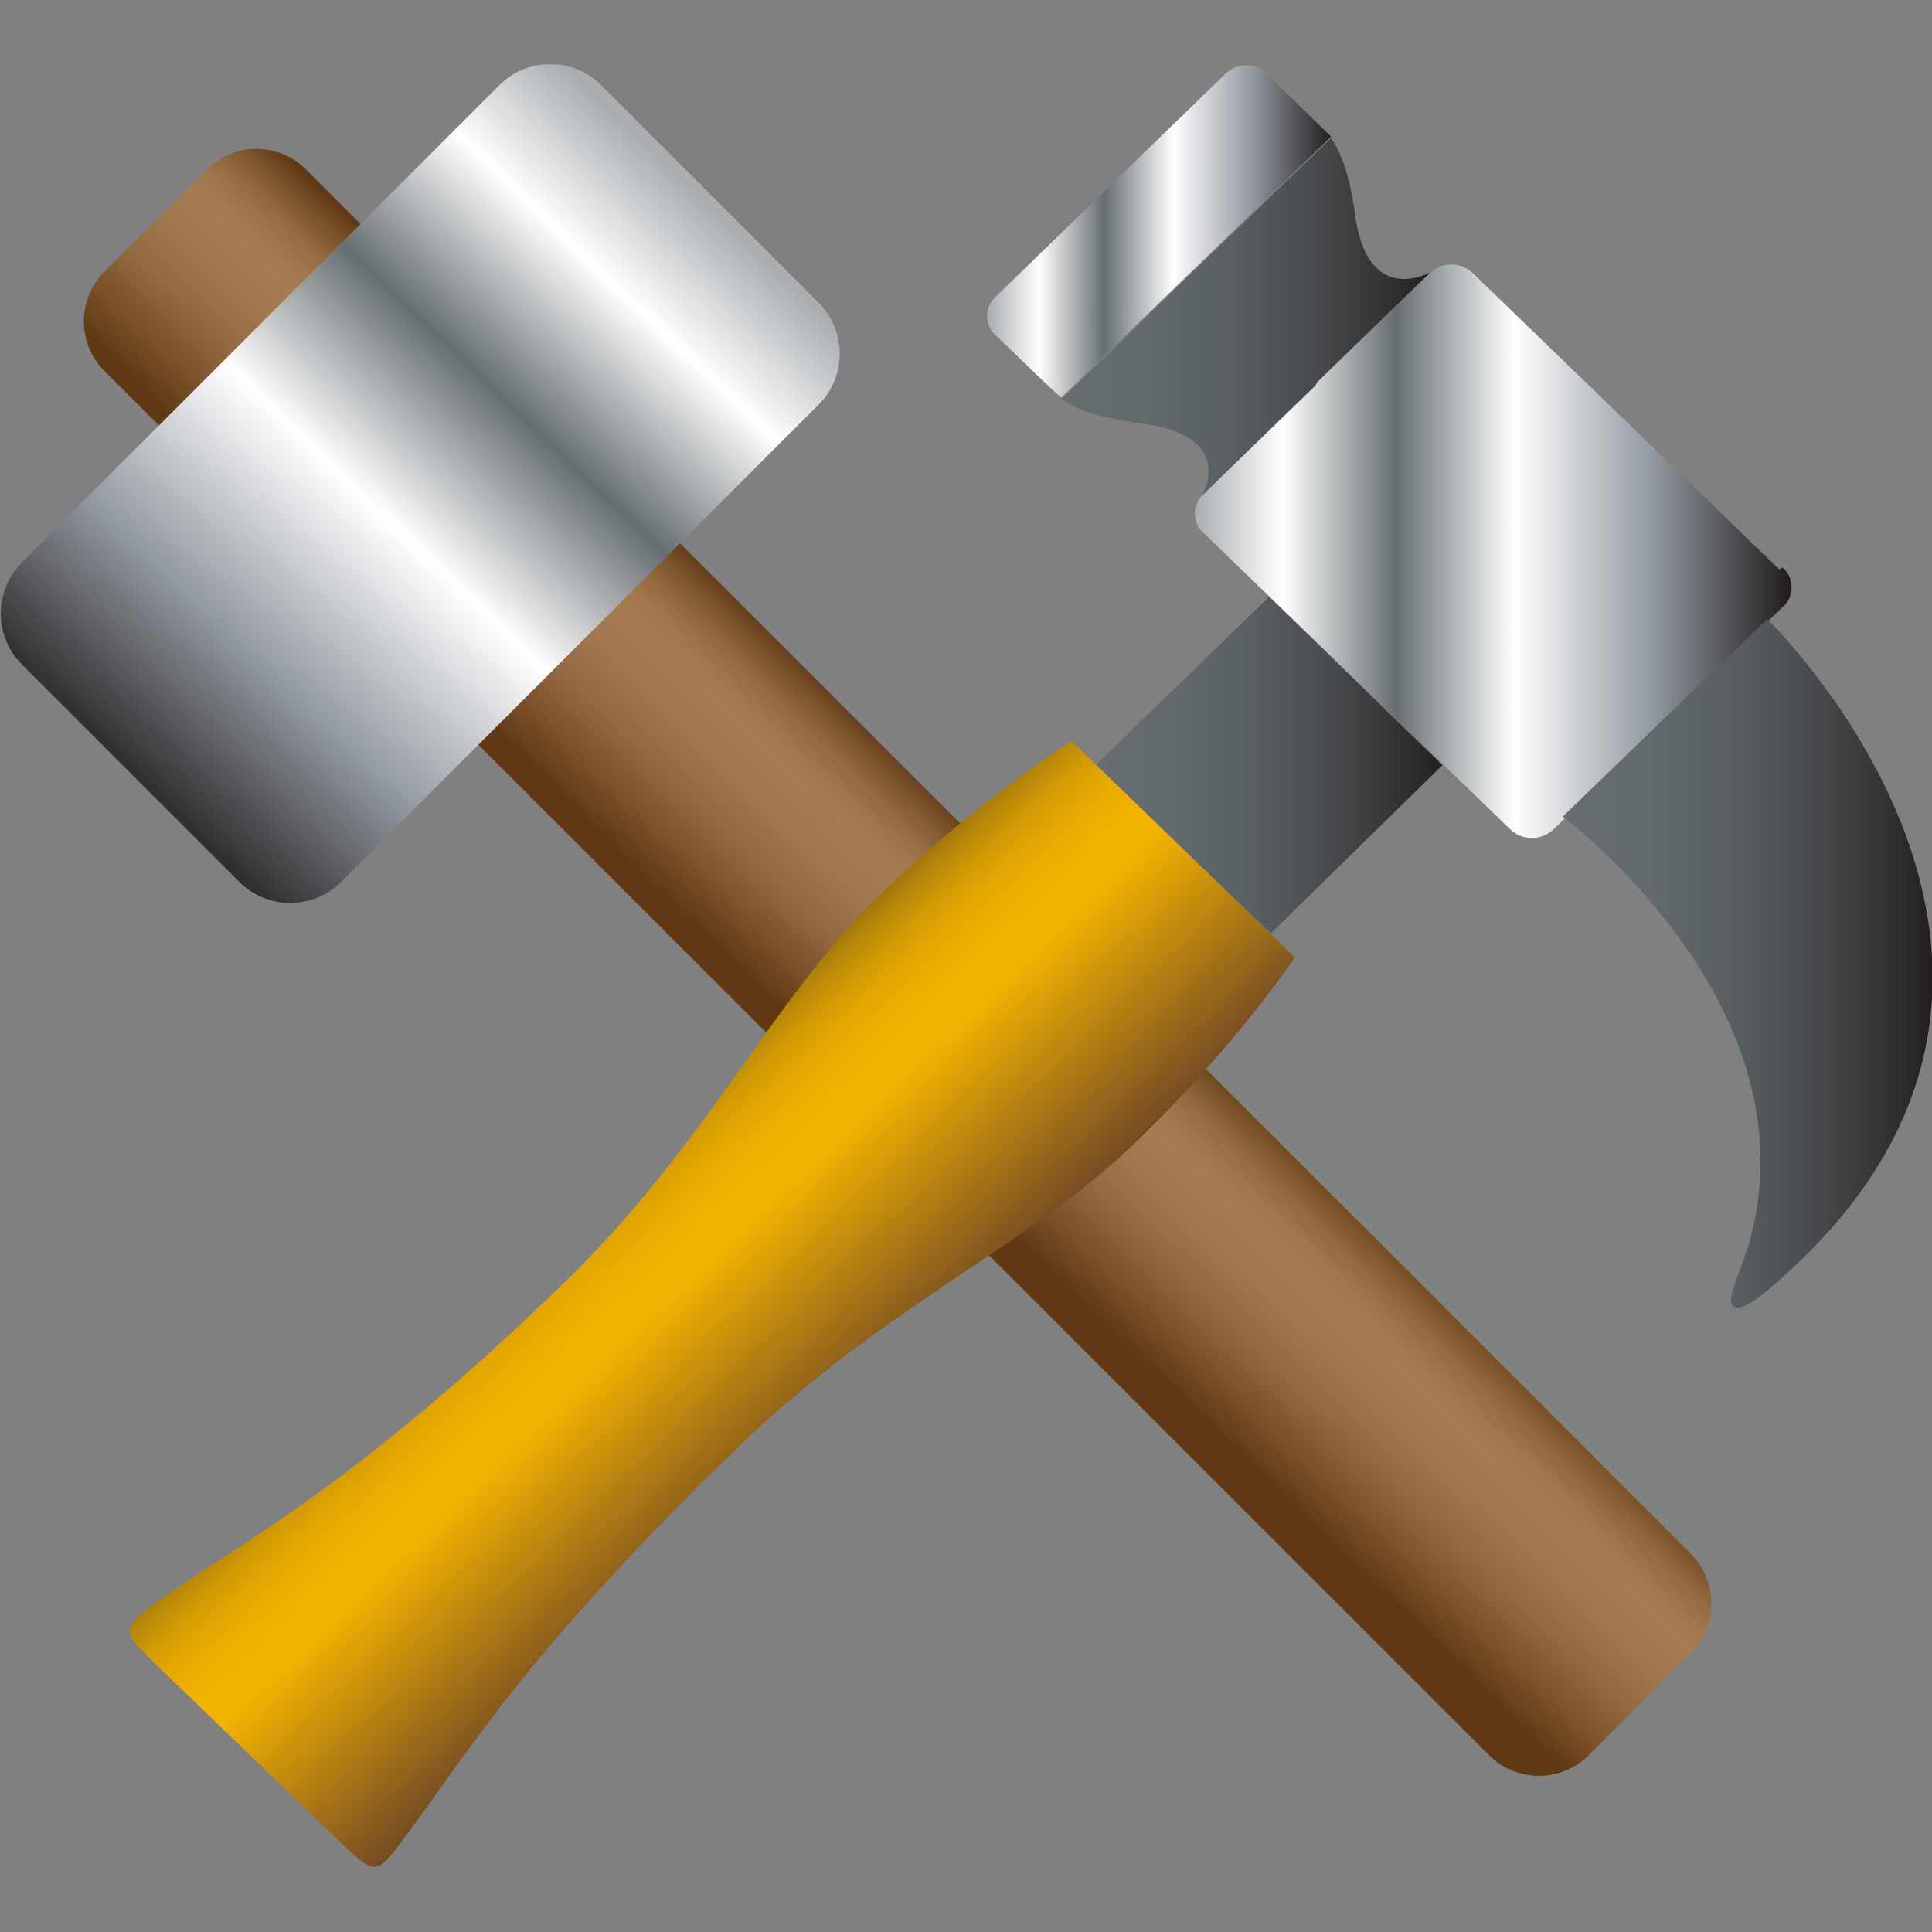
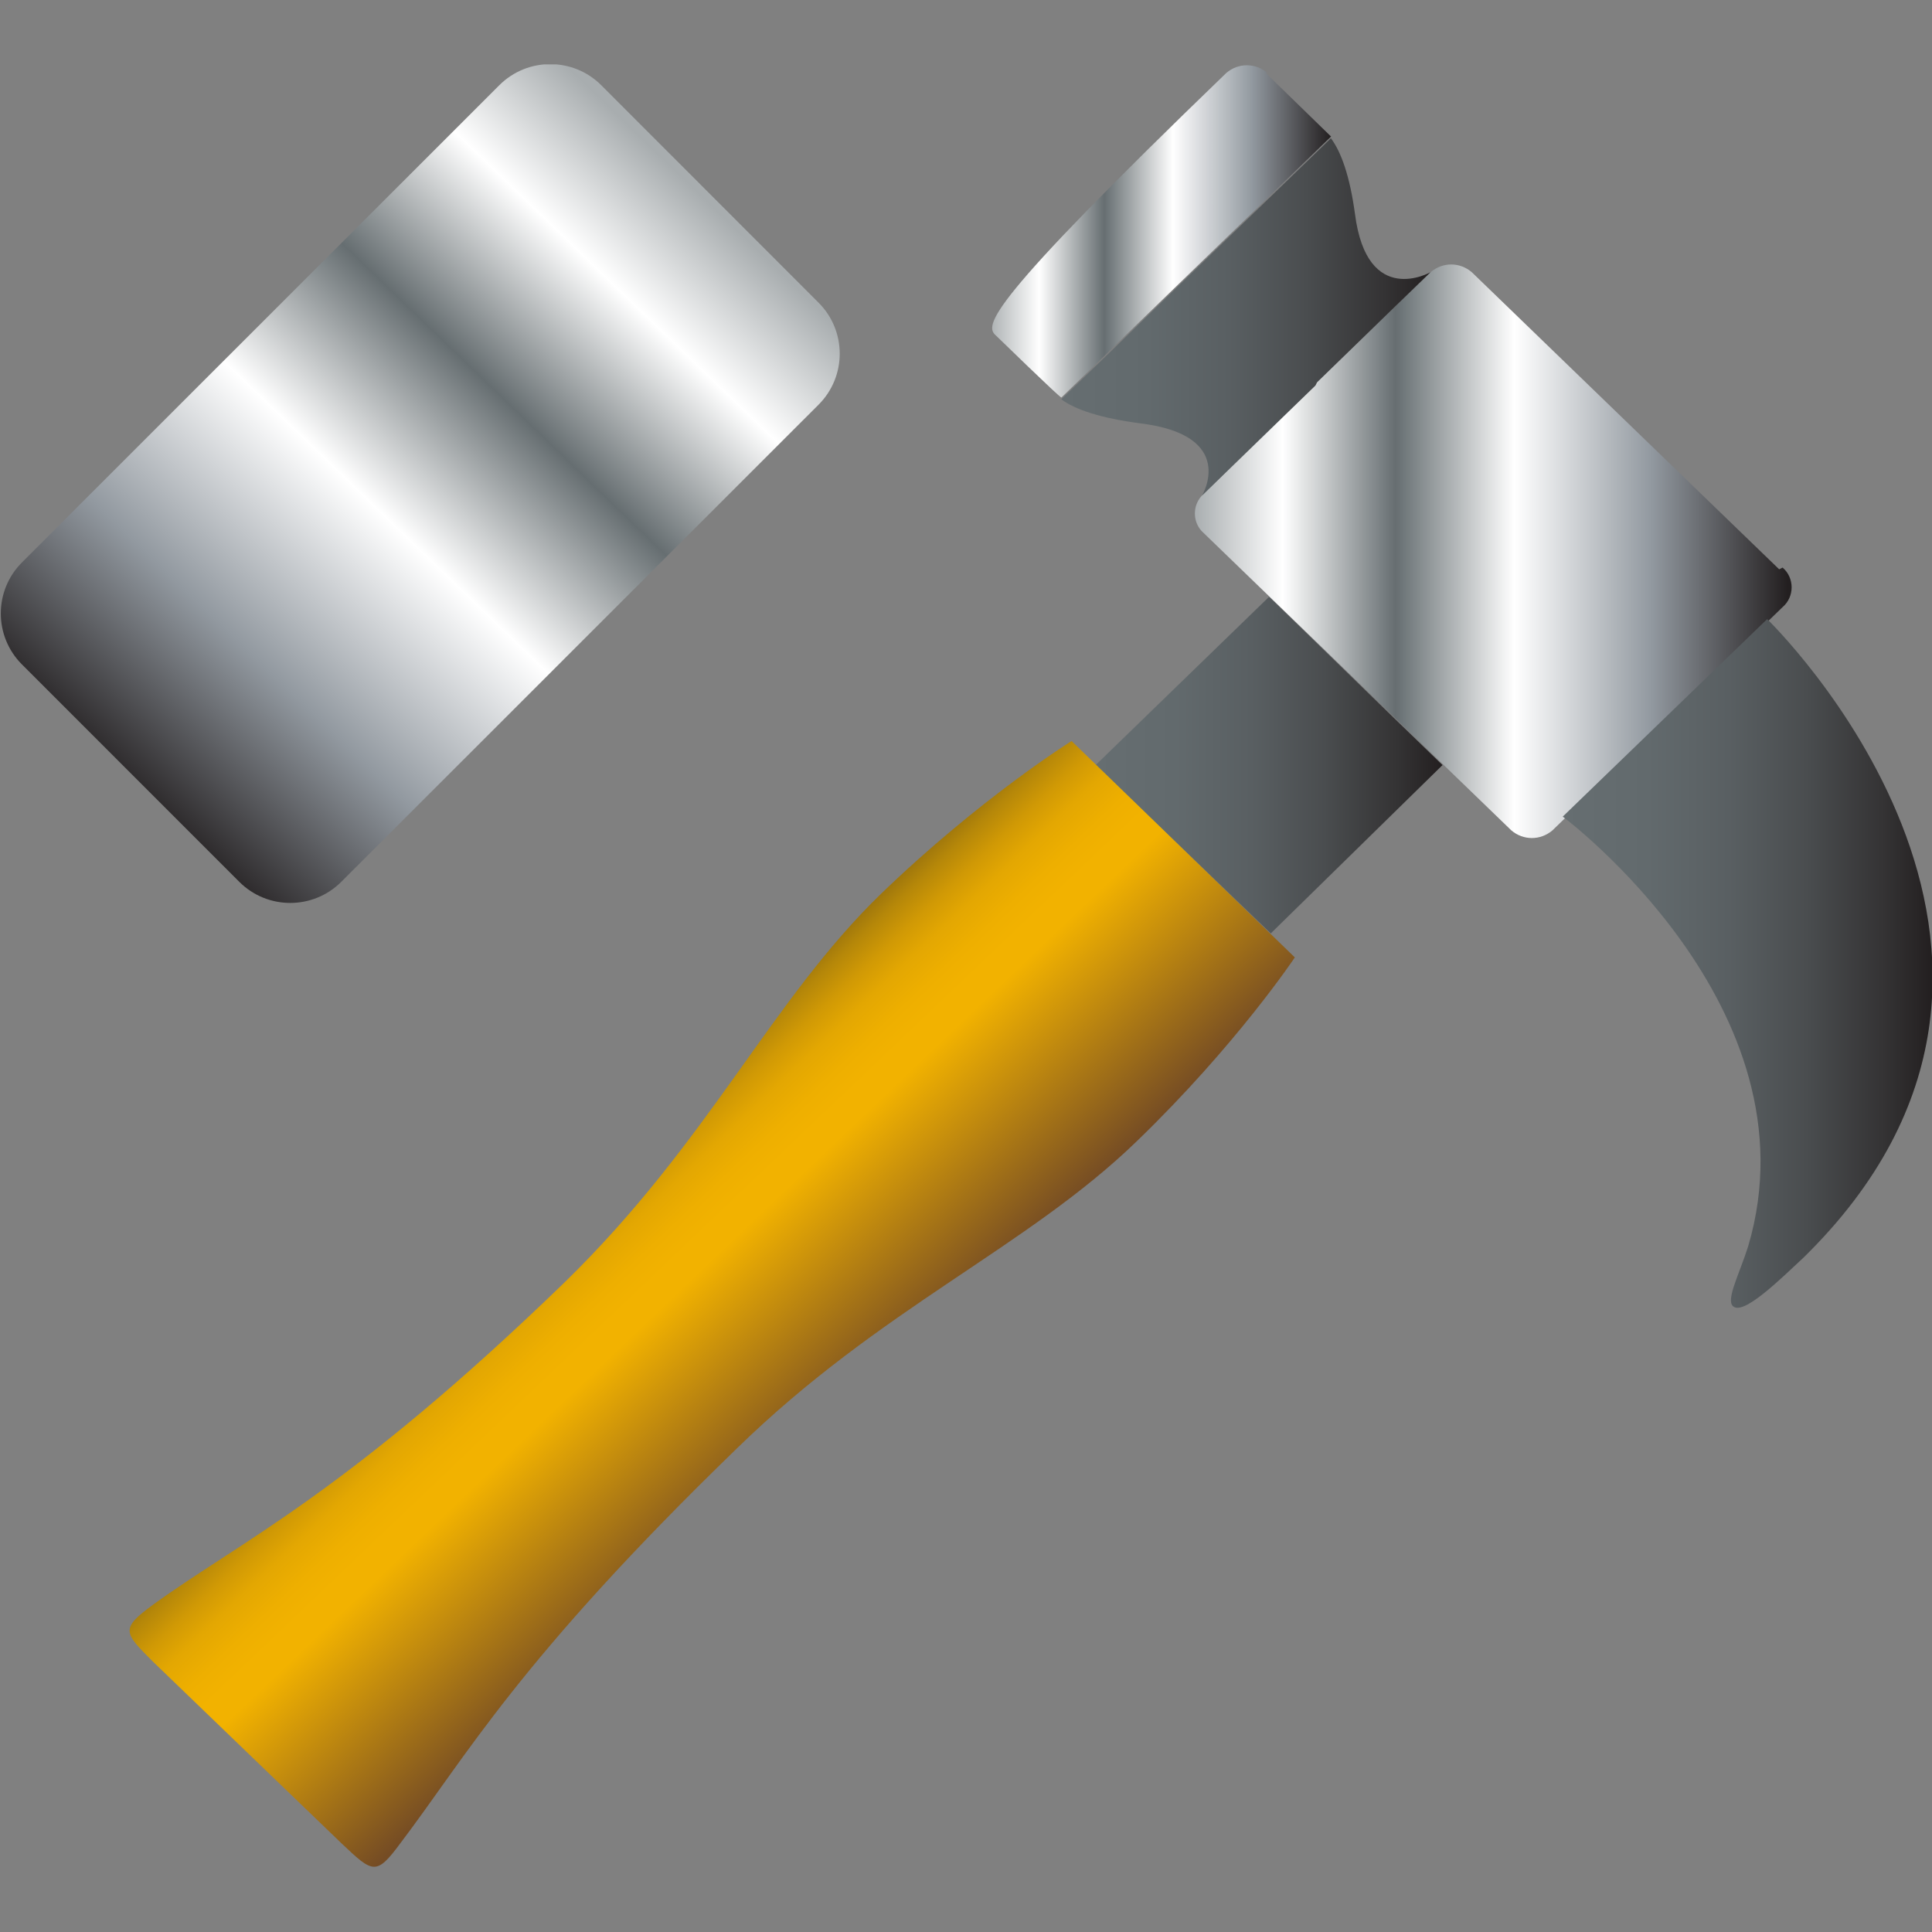
<svg xmlns="http://www.w3.org/2000/svg" width="40" height="40" viewBox="0 0 40 40" fill="none">
  <rect x="0" y="0" width="40" height="40" fill="#808080" stroke="none" />
  <g clip-path="url(#clip0_5098_1660)">
-     <path d="M4.275 3.51L2.163 5.622C1.594 6.191 1.594 7.114 2.164 7.683L30.83 36.34C31.4 36.909 32.323 36.909 32.892 36.34L35.003 34.227C35.572 33.658 35.572 32.735 35.003 32.166L6.337 3.509C5.767 2.94 4.844 2.94 4.275 3.51Z" fill="url(#paint0_linear_5098_1660)" />
    <path d="M10.337 1.765L0.455 11.644C-0.129 12.227 -0.129 13.173 0.454 13.756L4.954 18.257C5.537 18.84 6.482 18.84 7.066 18.257L16.948 8.378C17.531 7.795 17.532 6.85 16.948 6.267L12.449 1.765C11.866 1.182 10.92 1.182 10.337 1.765Z" fill="url(#paint1_linear_5098_1660)" />
    <path d="M26.31 19.325L22.684 15.84L26.275 12.356L29.866 15.84L26.31 19.325Z" fill="url(#paint2_linear_5098_1660)" />
    <path d="M36.836 11.787L30.472 5.636C30.223 5.422 29.867 5.422 29.618 5.636L27.272 7.911L24.925 10.222C24.676 10.436 24.676 10.827 24.925 11.04L31.289 17.191C31.538 17.404 31.894 17.404 32.143 17.191L36.907 12.569C37.156 12.356 37.156 11.964 36.907 11.751L36.836 11.787Z" fill="url(#paint3_linear_5098_1660)" />
-     <path d="M26.242 1.511C25.993 1.298 25.637 1.298 25.389 1.511L20.624 6.133C20.375 6.347 20.375 6.738 20.624 6.951C20.624 6.951 21.94 8.231 21.975 8.231L27.558 2.827L26.206 1.511H26.242Z" fill="url(#paint4_linear_5098_1660)" />
+     <path d="M26.242 1.511C25.993 1.298 25.637 1.298 25.389 1.511C20.375 6.347 20.375 6.738 20.624 6.951C20.624 6.951 21.94 8.231 21.975 8.231L27.558 2.827L26.206 1.511H26.242Z" fill="url(#paint4_linear_5098_1660)" />
    <path d="M27.27 7.911L29.617 5.636C29.617 5.636 28.302 6.382 28.053 4.427C27.946 3.645 27.768 3.147 27.555 2.862L21.973 8.267C22.257 8.48 22.79 8.658 23.608 8.765C25.635 9.013 24.888 10.258 24.888 10.258L27.235 7.982L27.27 7.911Z" fill="url(#paint5_linear_5098_1660)" />
    <path d="M37.333 26.044C43.769 19.751 36.587 12.818 36.587 12.818L32.355 16.907C32.355 16.907 37.653 20.853 36.196 25.796C36.018 26.364 35.733 26.898 35.876 27.04C36.089 27.253 36.871 26.471 37.333 26.044Z" fill="url(#paint6_linear_5098_1660)" />
    <path d="M24.497 17.582L22.186 15.342C22.186 15.342 20.302 16.516 18.239 18.507C15.964 20.711 14.684 23.627 11.697 26.542C7.182 30.916 4.977 31.911 3.164 33.227C2.488 33.724 2.56 33.796 3.164 34.4L5.12 36.285L7.075 38.169C7.715 38.773 7.786 38.844 8.284 38.169C9.635 36.391 10.737 34.364 15.253 29.991C18.239 27.076 21.262 25.831 23.537 23.627C25.599 21.636 26.808 19.822 26.808 19.822L24.497 17.582Z" fill="url(#paint7_linear_5098_1660)" />
  </g>
  <defs>
    <linearGradient id="paint0_linear_5098_1660" x1="20.775" y1="17.643" x2="16.9" y2="21.625" gradientUnits="userSpaceOnUse">
      <stop stop-color="#603813" />
      <stop offset="0.09" stop-color="#7B532C" />
      <stop offset="0.18" stop-color="#936940" />
      <stop offset="0.27" stop-color="#A1774D" />
      <stop offset="0.34" stop-color="#A67C52" />
      <stop offset="0.49" stop-color="#A1774D" />
      <stop offset="0.66" stop-color="#936A41" />
      <stop offset="0.83" stop-color="#7C532C" />
      <stop offset="1" stop-color="#603813" />
    </linearGradient>
    <linearGradient id="paint1_linear_5098_1660" x1="14.475" y1="4.002" x2="2.493" y2="16.447" gradientUnits="userSpaceOnUse">
      <stop stop-color="#A8ADAF" />
      <stop offset="0.15" stop-color="white" />
      <stop offset="0.34" stop-color="#666E71" />
      <stop offset="0.54" stop-color="white" />
      <stop offset="0.77" stop-color="#9299A0" />
      <stop offset="1" stop-color="#231F20" />
    </linearGradient>
    <linearGradient id="paint2_linear_5098_1660" x1="22.684" y1="15.84" x2="29.866" y2="15.84" gradientUnits="userSpaceOnUse">
      <stop stop-color="#666E71" />
      <stop offset="0.23" stop-color="#626A6D" />
      <stop offset="0.45" stop-color="#595F62" />
      <stop offset="0.66" stop-color="#4A4D4F" />
      <stop offset="0.87" stop-color="#343334" />
      <stop offset="1" stop-color="#231F20" />
    </linearGradient>
    <linearGradient id="paint3_linear_5098_1660" x1="24.712" y1="11.396" x2="37.014" y2="11.396" gradientUnits="userSpaceOnUse">
      <stop stop-color="#A8ADAF" />
      <stop offset="0.15" stop-color="white" />
      <stop offset="0.34" stop-color="#666E71" />
      <stop offset="0.54" stop-color="white" />
      <stop offset="0.77" stop-color="#9299A0" />
      <stop offset="1" stop-color="#231F20" />
    </linearGradient>
    <linearGradient id="paint4_linear_5098_1660" x1="20.446" y1="4.782" x2="27.558" y2="4.782" gradientUnits="userSpaceOnUse">
      <stop stop-color="#A8ADAF" />
      <stop offset="0.15" stop-color="white" />
      <stop offset="0.34" stop-color="#666E71" />
      <stop offset="0.54" stop-color="white" />
      <stop offset="0.77" stop-color="#9299A0" />
      <stop offset="1" stop-color="#231F20" />
    </linearGradient>
    <linearGradient id="paint5_linear_5098_1660" x1="22.008" y1="6.525" x2="29.653" y2="6.525" gradientUnits="userSpaceOnUse">
      <stop stop-color="#666E71" />
      <stop offset="0.23" stop-color="#626A6D" />
      <stop offset="0.45" stop-color="#595F62" />
      <stop offset="0.66" stop-color="#4A4D4F" />
      <stop offset="0.87" stop-color="#343334" />
      <stop offset="1" stop-color="#231F20" />
    </linearGradient>
    <linearGradient id="paint6_linear_5098_1660" x1="32.355" y1="19.965" x2="40" y2="19.965" gradientUnits="userSpaceOnUse">
      <stop stop-color="#666E71" />
      <stop offset="0.23" stop-color="#626A6D" />
      <stop offset="0.45" stop-color="#595F62" />
      <stop offset="0.66" stop-color="#4A4D4F" />
      <stop offset="0.87" stop-color="#343334" />
      <stop offset="1" stop-color="#231F20" />
    </linearGradient>
    <linearGradient id="paint7_linear_5098_1660" x1="11.235" y1="23.2" x2="18.453" y2="30.773" gradientUnits="userSpaceOnUse">
      <stop stop-color="#231F20" />
      <stop offset="0.02" stop-color="#382E1C" />
      <stop offset="0.07" stop-color="#695115" />
      <stop offset="0.12" stop-color="#936E0E" />
      <stop offset="0.17" stop-color="#B58709" />
      <stop offset="0.22" stop-color="#D09905" />
      <stop offset="0.27" stop-color="#E3A702" />
      <stop offset="0.33" stop-color="#EEAF00" />
      <stop offset="0.38" stop-color="#F2B200" />
      <stop offset="0.43" stop-color="#F2B200" />
      <stop offset="0.84" stop-color="#754C24" />
    </linearGradient>
    <clipPath id="clip0_5098_1660">
      <rect width="40" height="37.333" fill="white" transform="translate(0 1.333)" />
    </clipPath>
  </defs>
</svg>